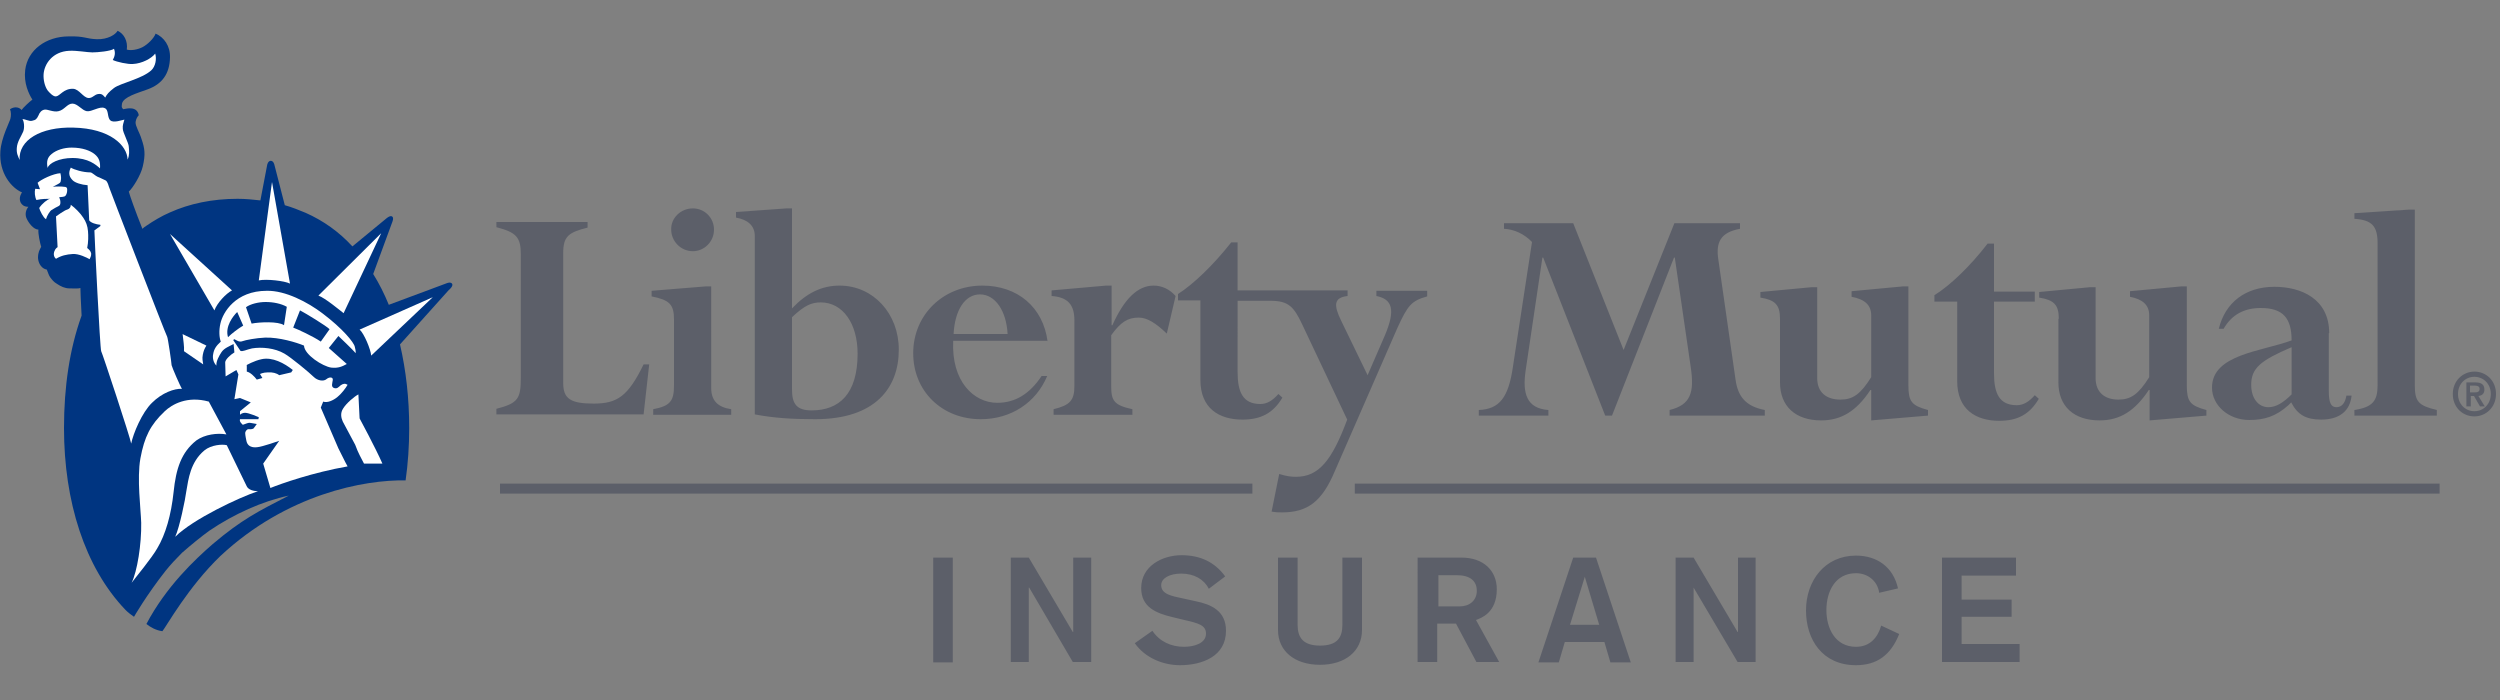
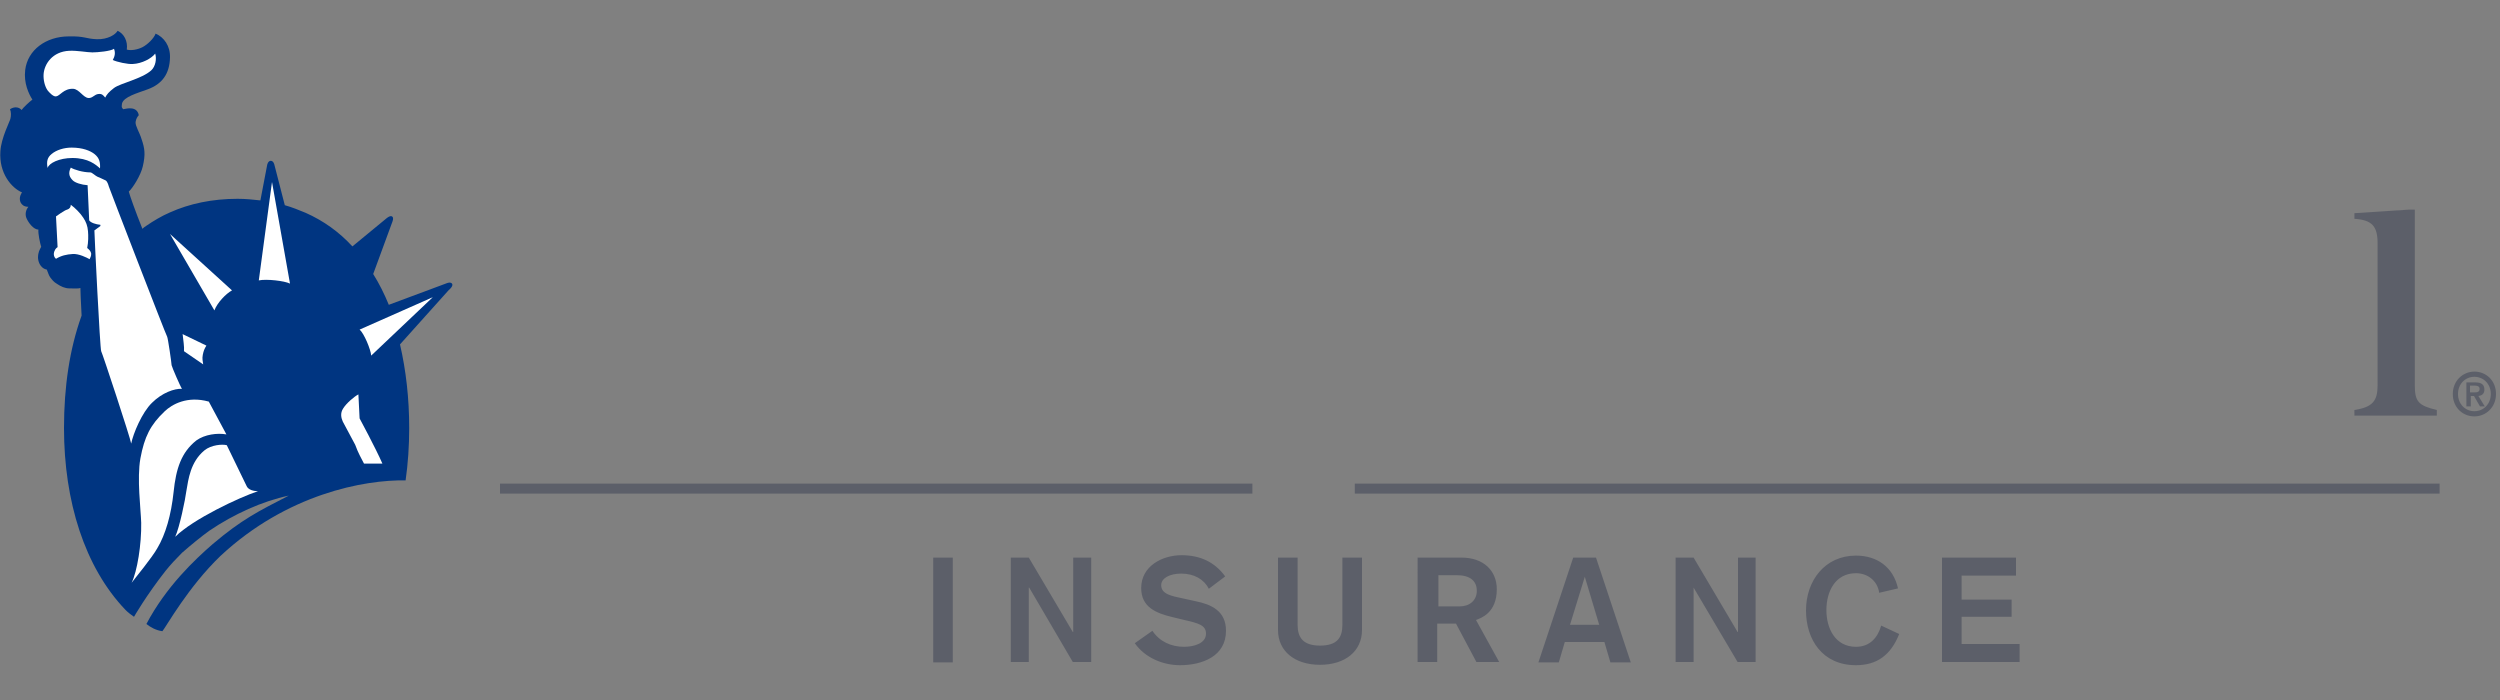
<svg xmlns="http://www.w3.org/2000/svg" width="250" height="70" viewBox="0 0 250 70">
  <rect x="0" y="0" width="250" height="70" fill="#808080" stroke="none" />
  <g fill="none" fill-rule="evenodd">
    <g>
      <g>
        <g>
          <g fill-rule="nonzero">
            <g fill="#5C5F69">
-               <path d="M6.72 17.68c0 1.56.68 2.08 3.04 2.08s3.44-.72 5-3.92h.56l-.56 5H.04v-.56c2.2-.56 2.44-1.04 2.44-3.12V4.84c0-1.72-.44-2.2-2.44-2.72V1.6h9.12v.56c-1.92.48-2.44.88-2.44 2.56v12.96zM21.52 18.2c0 1.24.64 1.92 2 2.12v.56h-7.8v-.56c1.68-.32 2.08-.8 2.08-2.36v-6.6c0-1.52-.44-1.96-2.24-2.32v-.56l5.4-.44h.56V18.2zM19.68.24c1.2 0 2.12.96 2.12 2.12 0 1.2-.96 2.16-2.12 2.16-1.2 0-2.16-1-2.16-2.16-.04-1.16.96-2.12 2.16-2.12M29.6 11.12c1.24-1.16 1.92-1.48 2.88-1.48 2.2 0 3.68 2.12 3.68 5.12 0 4.04-1.84 5.68-4.6 5.68-1.48 0-1.96-.64-1.96-2.08v-7.24zm0-10.88h-.56L24 .6v.56c1.16.2 1.88.8 1.88 1.84v17.84c1.88.36 3.72.48 6.04.48 6.04 0 8.36-3.16 8.36-6.96 0-3.6-2.56-6.4-5.92-6.4-1.76 0-3.28.72-4.76 2.28v-10zM45.76 12.8c.12-2.36 1.12-3.96 2.64-3.96s2.64 1.64 2.76 3.96h-5.4zm9.4.76c-.44-3.44-3-5.6-6.52-5.6-3.92 0-6.92 2.92-6.92 6.76 0 3.8 2.88 6.6 6.76 6.6 3 0 5.52-1.64 6.64-4.32h-.56c-1.2 1.8-2.64 2.68-4.44 2.68-2.32 0-4.6-2.12-4.4-6.2h9.44v.08zM67.08 12.76c-1.08-1.04-1.96-1.6-2.8-1.6-1.12 0-1.8.44-2.76 1.76V18c0 1.48.28 1.92 2.12 2.32v.56h-7.88v-.56c1.64-.4 2.08-.88 2.08-2.32v-6.56c0-1.6-.68-2.32-2.28-2.44v-.56L61 7.96h.56v3.96h.08c1.2-2.68 2.56-3.96 4.12-3.96.84 0 1.6.36 2.2 1.04l-.88 3.76zM88.04 8.44V9c1.56.32 1.96 1.32.84 3.96l-1.72 3.96-2.64-5.44c-.76-1.56-.76-2.32.64-2.48v-.56h-11v-4.8h-.64c-1.76 2.24-3.8 4.2-5.32 5.16v.64h2.24v7.96c0 2.84 1.88 3.96 4.2 3.96 1.84 0 3.08-.64 4-2.2l-.4-.36c-.6.68-1.16 1-1.8 1-1.76 0-2.28-1.2-2.28-3.2V9.48h3.32c1.8 0 2.32.64 3.12 2.32l4.52 9.56c-1.52 4.08-2.84 5.72-5.12 5.72-.48 0-.88-.04-1.68-.28l-.76 3.76c.48.08.72.08 1.04.08 2.56 0 4-1.08 5.28-4.12l6.24-14.28c1.04-2.28 1.4-2.76 3-3.2v-.56h-5.08v-.04zM123.96 17.4c.24 1.68 1.04 2.64 2.92 3v.56h-9.52v-.56c2.12-.52 2.48-1.76 2.12-4.24l-1.6-11h-.08l-6.2 15.8h-.68l-6.2-15.8h-.08l-1.68 11.32c-.32 2.24.08 3.76 2.28 3.92v.56h-6.96v-.56c2.08-.08 2.96-1.28 3.4-4.24L103.6 3.6c-.76-.8-1.8-1.28-2.8-1.32v-.56h6.92l5.04 12.68 5.08-12.68h6.56v.56c-1.96.36-2.44 1.36-2.16 3.12l1.72 12zM128.4 11.28c0-1.4-.48-1.88-1.96-2.12V8.6l5.12-.48h.56v9.08c0 1.48.96 2.16 2.32 2.16 1.24 0 2-.52 3.08-2.24v-6.2c0-1-.64-1.6-1.96-1.84v-.56l5.12-.48h.56v9.88c0 1.64.32 2.04 1.96 2.48v.56l-5.68.48V18.4h-.08c-1.4 2.12-2.92 3.04-4.92 3.04-2.56 0-4.12-1.4-4.12-3.8v-6.36zM146.08 9.56h-2.24v-.64c1.56-.96 3.6-2.92 5.32-5.16h.64v4.8h4.08v1h-4.08v7.16c0 2 .52 3.2 2.28 3.2.64 0 1.2-.32 1.8-1l.4.36c-.92 1.56-2.12 2.2-3.96 2.2-2.32 0-4.2-1.12-4.2-3.96V9.56h-.04zM156.28 11.28c0-1.4-.48-1.88-1.96-2.12V8.6l5.08-.48h.56v9.08c0 1.48.96 2.16 2.28 2.16 1.24 0 2-.52 3.08-2.24v-6.2c0-1-.64-1.6-1.92-1.84v-.56l5.12-.48h.56v9.88c0 1.64.32 2.04 1.96 2.48v.56l-5.68.48V18.4h-.08c-1.4 2.12-2.92 3.04-4.92 3.04-2.56 0-4.12-1.4-4.12-3.8v-6.36h.04zM179.56 18.84c-.84.84-1.56 1.28-2.32 1.28-1 0-1.72-.88-1.72-2.24 0-1.68.96-2.44 4.04-3.76v4.72zm3.76-6.12c0-3.44-2.8-4.64-5.48-4.64-2.88 0-4.92 1.56-5.56 4.2h.48c.8-1.4 2.04-2.08 3.72-2.08 2.24 0 3.08 1.04 3.08 3.24-3.04 1.12-7.96 1.4-7.96 4.72 0 1.8 1.68 3.24 3.72 3.24 1.52 0 2.68-.36 3.92-1.48l.28-.28c.64 1.24 1.48 1.72 3 1.72 1.8 0 2.88-.84 3.04-2.4h-.52c-.12.76-.48 1.16-1 1.16-.56 0-.76-.48-.76-1.64v-5.76h.04z" transform="translate(-301 -2245) translate(301 2164) translate(0 81) translate(0 3) translate(49.6 17.6)" />
-             </g>
+               </g>
            <g>
              <path fill="#5C5F69" d="M237.76 21.36c0-1.76-.56-2.36-2.32-2.48v-.56l5.48-.36h.56v17.56c0 1.64.36 2.04 2.2 2.48v.56h-8.24V38c1.8-.28 2.32-.88 2.32-2.48V21.36z" transform="translate(-301 -2245) translate(301 2164) translate(0 81) translate(0 3)" />
              <path fill="#003581" d="M45.2 25.36c-.16-.2-.52-.04-.52-.04l-5.8 2.16c-.44-1.08-.96-2.12-1.56-3.08l1.88-5.12s.24-.52 0-.64c-.2-.12-.56.2-.56.2l-3.4 2.8c-1.32-1.44-2.88-2.56-4.68-3.36-.68-.28-1.36-.56-2.08-.76l-1.04-4.04s-.08-.4-.36-.4c-.28 0-.36.4-.36.4l-.68 3.56c-.72-.08-1.48-.16-2.28-.16-2.52 0-4.8.48-6.76 1.36-.84.36-1.64.84-2.4 1.36-.12.08-.24.16-.36.28-.72-1.8-1.24-3.28-1.36-3.72.4-.36 1.2-1.64 1.4-2.52.28-1.2.2-1.8-.12-2.72-.2-.68-.64-1.32-.6-1.72.04-.32.2-.56.32-.68-.08-.44-.36-.64-.72-.68-.32-.04-.56.04-.84.08-.08-.12-.2-.12-.12-.56.16-.68 1.52-1.04 2.6-1.44 1.4-.52 2.16-1.52 2.2-3.16.04-1.16-.6-2.04-1.44-2.4-.16.48-.84 1.12-1.32 1.36-.48.24-1.12.36-1.56.24.12-.84-.28-1.6-.92-1.88-.2.36-.96.88-2.08.84C8.56.88 8.48.6 6.88.64 4.6.64 2.76 2 2.52 4c-.16 1.32.36 2.4.72 2.96-.28.2-.96.84-1.08 1.04-.16-.2-.6-.44-1.16-.08.12.28.12.64.04.96-.08.32-.92 1.92-1 3.24-.16 2.2 1.12 3.68 2.16 4.12-.24.36-.28.72-.12 1.04.12.2.32.4.76.4-.24.28-.36.72-.2 1.12.2.48.72 1.16 1.2 1.16-.04.4.16 1.36.28 1.72-.16.32-.32.52-.32 1.12.04.6.4 1.08.88 1.16.12.28.2.6.36.8.16.2.32.44.68.64.36.24.76.44 1.24.44s.88.04 1.08-.04c0 .12.04 1.4.12 2.76-1.2 3.32-1.76 7.12-1.76 11.24 0 7.36 2.08 13.92 6.12 18.16 0 0 .24.28.88.72 0 0 1.24-2.16 3.16-4.6.48-.6 1.04-1.2 1.64-1.8.92-.8 1.84-1.56 2.72-2.2 2.48-1.68 5.32-2.96 7.96-3.52-3.04 1.56-4.72 2.4-7.6 4.84-1.8 1.56-4.68 4.28-6.64 8 .4.32.96.64 1.6.72.4-.48 2.56-4.4 5.8-7.52 6.64-6.2 14.4-7.64 18.52-7.56.24-1.68.36-3.44.36-5.24 0-2.96-.32-5.76-.92-8.36L44.88 26c.12-.08.48-.44.32-.64" transform="translate(-301 -2245) translate(301 2164) translate(0 81) translate(0 3)" />
            </g>
            <g>
              <path fill="#FFF" d="M7.36 21.32c-.28-.16-1.08-.56-1.68-.52-.64.04-1.16.16-1.68.48-.2-.16-.28-.44-.16-.76.12-.32.32-.4.32-.4L4 17.04s.88-.64 1.12-.68c.24-.08.36-.24.36-.48.4.28.96.84 1.24 1.28.28.4.44.84.48 1.36.04.48.04 1.08-.08 1.68.2.16.36.32.4.56 0 .28-.08.36-.16.56M35.52 30.96c-.04-.6-.72-2.24-1.16-2.6l7.32-3.24-6.16 5.84zM15.4 18.8l6.2 5.64c-.6.32-1.48 1.24-1.76 2L15.4 18.8zM19.04 29.96c-.2.32-.28.52-.36.92-.08.4 0 .64.04.96l-1.92-1.32c.04-.44-.08-1.16-.12-1.56 0-.04 0-.12-.04-.16l2.4 1.16z" transform="translate(-301 -2245) translate(301 2164) translate(0 81) translate(0 3) translate(1.6 1.6)" />
              <path fill="#FFF" d="M8.52 30.52c-.12-.2-.68-11.68-.68-12.08l.6-.44v-.12c-.44-.04-.96-.2-1.12-.44l-.16-3.52c-.6-.04-1.24-.24-1.48-.48-.28-.28-.52-.64-.2-1.28.32.2 1.2.48 1.96.48.16 0 .52.36.72.44.24.08.6.28.8.36.16.08.28.44.32.6.04.16 5.72 14.88 5.84 15.04.08.16.44 2.64.44 2.84.04.2.88 2.16 1.04 2.36-.76-.04-2 .4-3 1.4-1 .96-1.88 3.08-2.08 4.08-.08-.56-2.88-9.04-3-9.24M15.76 44.6c-.24 2.28-.8 4.24-1.64 5.64-.52.92-2.04 2.76-2.56 3.44.56-1.12 1-3.88.96-6-.04-1.36-.44-4.44-.08-6.44.4-2.16 1-3.36 2.44-4.72.72-.68 2.24-1.56 4.4-.96l1.76 3.28c-.92-.16-2.16 0-3 .6-1.52 1.2-2.04 2.84-2.28 5.16" transform="translate(-301 -2245) translate(301 2164) translate(0 81) translate(0 3) translate(1.6 1.6)" />
              <path fill="#FFF" d="M15.92 49.08c.44-.96 1-3.68 1.12-4.6.2-1.16.4-2.88 1.8-4.04.68-.56 1.8-.64 2.24-.52l1.96 4.04c.16.44.76.56 1.16.56-1.84.6-6.52 2.8-8.28 4.56M32.72 36.24c-.32.48-.2.96-.04 1.32.2.36 1.24 2.32 1.24 2.32.32.88.6 1.32.88 1.88h1.84c-.68-1.56-2.28-4.52-2.28-4.52l-.12-2.4c-.4.2-1.2.88-1.52 1.4M24.28 23.44c.76-.16 2.56.04 3.12.32L25.6 13.6l-1.32 9.84zM5.64 11.2c1.6 0 2.36.68 2.76 1.04.04-.56-.04-1.04-.56-1.44-.4-.32-1.16-.64-2.28-.64-.76 0-1.52.24-2 .64-.44.36-.52.76-.4 1.4.12-.48 1.16-1 2.48-1M2.76 2.8c-.04.6.12 1.24.4 1.64.16.2.56.64.84.6.4-.04.76-.8 1.72-.76.6.04 1 .88 1.52.92.4.04.6-.36 1-.4.36-.04.48.12.68.36.16-.32.36-.56.88-.96.64-.48 2.8-.92 3.72-1.76.44-.4.56-1.16.4-1.68-.36.48-1.32 1-2.24 1.04-.48.04-1.6-.2-2-.4.2-.36.28-.72.12-1.12-.32.24-1.64.36-2.16.36-.52 0-1.52-.2-2.32-.16C3.64.56 2.84 1.8 2.76 2.8" transform="translate(-301 -2245) translate(301 2164) translate(0 81) translate(0 3) translate(1.6 1.6)" />
-               <path fill="#FFF" d="M5.72 8.16c3.72.08 5.4 1.8 5.44 3.2.2-.44.16-.84.12-1.28 0-.36-.6-1.44-.6-1.8-.04-.36.08-.6.16-.92-.24.04-1.08.36-1.4.08-.36-.32-.12-1.08-.6-1.24-.48-.2-1.28.4-1.76.32-.48-.08-.92-.76-1.44-.76-.52 0-.8.64-1.4.76-.48.12-1.08-.2-1.36-.16-.32.04-.52.28-.64.6-.16.32-.24.44-.64.52-.28.08-.72-.2-.96-.16.16.16.24.84.08 1.24-.2.48-.6 1-.64 1.64-.04.56.12.8.28 1.2-.12-2 2.12-3.32 5.36-3.24M3.4 15.28c-.24.04-.8.48-1.08.92.08.28.4.96.68 1.12.08-.32.4-.84.56-.92.24-.16.48-.28.64-.36.2-.08.24-.2.24-.4s-.04-.32-.12-.52c.2-.04.52 0 .64-.16s.16-.36.16-.6c0-.2-.08-.28-.32-.28-.2-.04-.84-.04-1.12 0 0 0 .48-.24.6-.32.16-.08.2-.2.2-.32.04-.12.04-.4-.04-.72-.72.04-1.96.64-2.28.96l.24.64-.48-.04c-.08.32-.04.8.12 1.12.56-.12 1.04-.12 1.36-.12M33.88 30.08c-.08-.44-1.24-1.84-3.2-3.32-1.52-1.16-3.76-2.32-5.6-2.28-3.12 0-4.4 2.16-4.64 3.28-.16.68-.12 1.4.04 1.8-.48.44-.68.76-.76 1.24-.08.36 0 .84.32 1.16-.04-.44.28-1 .52-1.36.28-.4.76-.56 1.2-.8l.08.84c-.4.24-.92.72-.92 1l.04 1.4 1.08-.64.2.44-.4 2.48.56-.12 1.08.44-1.08.88v.36s.16-.2.52-.2 1.36.44 1.36.44l-.04.2H22.4c-.08.24.16.44.28.56.24-.08.52-.2.64-.2.16 0 .48.08.76.12l-.32.44s-.16.12-.48.08c-.16-.04-.36.2-.36.4s.12.76.12.76c.16.8 1 .64 1.08.64.52-.04 2.2-.64 2.2-.64l-1.6 2.28.72 2.44c1.08-.44 4.28-1.56 7.72-2.16-.36-.64-.44-.88-.92-1.8l-1.76-4.08.24-.6c.4.16 1-.12 1.4-.44.4-.32.84-.88 1.04-1.24-.24-.16-.44-.12-.68.04-.2.16-.36.4-.68.28-.32-.12-.16-.48-.12-.8.04-.32-.36-.32-.64-.08s-.88.16-1.28-.24-2.28-1.96-2.92-2.32c-.96-.56-2.28-.68-3.24-.52-.56.12-.96.36-1.16.24l-.72-1.08.12-.08c.24.12.48.32.8.2.32-.12 1.36-.32 2.28-.36 1.4-.04 3.12.48 3.88.8.04.92 1.88 2.08 2.72 2.2.72.08 1.12-.12 1.56-.36l-1.8-1.6.96-1.2s1.52 1.44 1.72 1.72c.04-.2-.04-.44-.08-.64m-10.84 1.84s.76-.44 1.52-.6c1.08-.24 2.28.4 3.12 1.08l-.16.24-1.2.28c-.24-.2-.68-.32-1.16-.28-.44 0-.76.16-.76.16l.24.4-.56.16c-.24-.32-.64-.72-1-.8v-.64h-.04zm-1.84-2.8c-.32-1.08.52-2.12.92-2.52l.6 1.36c-.48.28-1.16.8-1.52 1.16m5.6-1.2c-.56-.4-2.44-.32-3.24-.16L23 26.12c.44-.32 1.24-.52 1.96-.52.76 0 1.56.16 2.12.48l-.28 1.84zm3.68 1.64c-.76-.52-2.32-1.24-2.76-1.4l.68-1.72c.56.28 2.64 1.56 2.96 1.88l-.88 1.24zM30.24 24.96c.68.24 2.16 1.48 2.52 1.76l3.76-8-6.28 6.24z" transform="translate(-301 -2245) translate(301 2164) translate(0 81) translate(0 3) translate(1.6 1.6)" />
              <path fill="#5C5F69" d="M245.84 32.56c1.16 0 2.16.88 2.16 2.24 0 1.32-1 2.24-2.16 2.24-1.16 0-2.16-.88-2.16-2.24 0-1.32 1-2.24 2.16-2.24m0 3.96c.92 0 1.64-.72 1.64-1.72 0-1.04-.76-1.72-1.64-1.72-.92 0-1.64.72-1.64 1.72s.72 1.72 1.64 1.72m-.84-2.88h.92c.6 0 .92.2.92.72 0 .44-.28.6-.6.64l.64 1.04h-.48l-.6-1.04h-.32v1.04h-.44v-2.4H245zm.44 1h.4c.28 0 .52-.04.52-.36 0-.28-.28-.32-.52-.32h-.44v.68h.04zM48.4 43.76H123.64V44.76H48.4zM133.88 43.76H242.36V44.76H133.88zM91.72 51.16H93.68V61.64H91.72zM99.48 51.16L101.28 51.16 105.68 58.6 105.72 58.6 105.72 51.16 107.52 51.16 107.52 61.6 105.68 61.6 101.32 54.16 101.28 54.16 101.28 61.6 99.48 61.6zM113.64 58.48c.72 1.08 1.88 1.6 3.16 1.6.96 0 2.2-.32 2.2-1.32 0-.84-.76-1.04-2.16-1.36l-1.16-.28c-1.68-.4-3.16-1-3.16-2.92 0-2.2 2.12-3.28 4.04-3.28 1.8 0 3.28.64 4.36 2.12l-1.64 1.24c-.48-.96-1.48-1.52-2.76-1.52-1.12 0-2 .44-2 1.16 0 .88 1 1.08 2.16 1.32l1.28.28c1.56.32 3.04.96 3.04 2.96 0 2.56-2.4 3.44-4.6 3.44-1.72 0-3.52-.76-4.52-2.2l1.76-1.24zM134.6 58.4c0 2.12-1.68 3.48-4.2 3.48-2.52 0-4.2-1.36-4.2-3.48v-7.24h1.96v6.72c0 1.28.56 2.08 2.24 2.08 1.72 0 2.24-.8 2.24-2.08v-6.72h1.96v7.24zM140.2 51.16h4.36c2.2 0 3.52 1.32 3.52 3.16 0 2.36-1.56 2.88-2.08 3.08l2.32 4.2h-2.28L144 57.76h-1.88v3.84h-1.96V51.16h.04zm2 4.88h2.16c1 0 1.72-.6 1.72-1.56 0-.96-.64-1.56-2-1.56h-1.84v3.12h-.04zM155.72 51.16H158l3.48 10.48h-2.04l-.6-2.04h-3.96l-.6 2.04h-2.04l3.48-10.48zm1.16 1.92l-1.48 4.8h2.92l-1.44-4.8zM165.96 51.16L167.76 51.16 172.16 58.6 172.2 58.6 172.2 51.16 173.96 51.16 173.96 61.6 172.16 61.6 167.76 54.16 167.76 54.16 167.76 61.6 165.96 61.6zM186.32 54.68c-.16-1.16-1.12-1.96-2.32-1.96-2.08 0-2.96 1.84-2.96 3.68s.88 3.68 2.96 3.68c1.36 0 2.16-.88 2.52-2.12l1.8.84c-.84 2.12-2.24 3.12-4.32 3.12-3.36 0-5-2.56-5-5.48 0-2.96 1.88-5.48 5-5.48 2.08 0 3.72 1.12 4.2 3.28l-1.88.44zM192.6 51.16L200 51.16 200 52.96 194.56 52.96 194.56 55.36 199.56 55.36 199.56 57.08 194.56 57.08 194.56 59.8 200.36 59.8 200.36 61.6 192.6 61.6z" transform="translate(-301 -2245) translate(301 2164) translate(0 81) translate(0 3) translate(1.6 1.6)" />
            </g>
          </g>
-           <path d="M0 0H250V70H0z" transform="translate(-301 -2245) translate(301 2164) translate(0 81)" />
        </g>
      </g>
    </g>
  </g>
</svg>